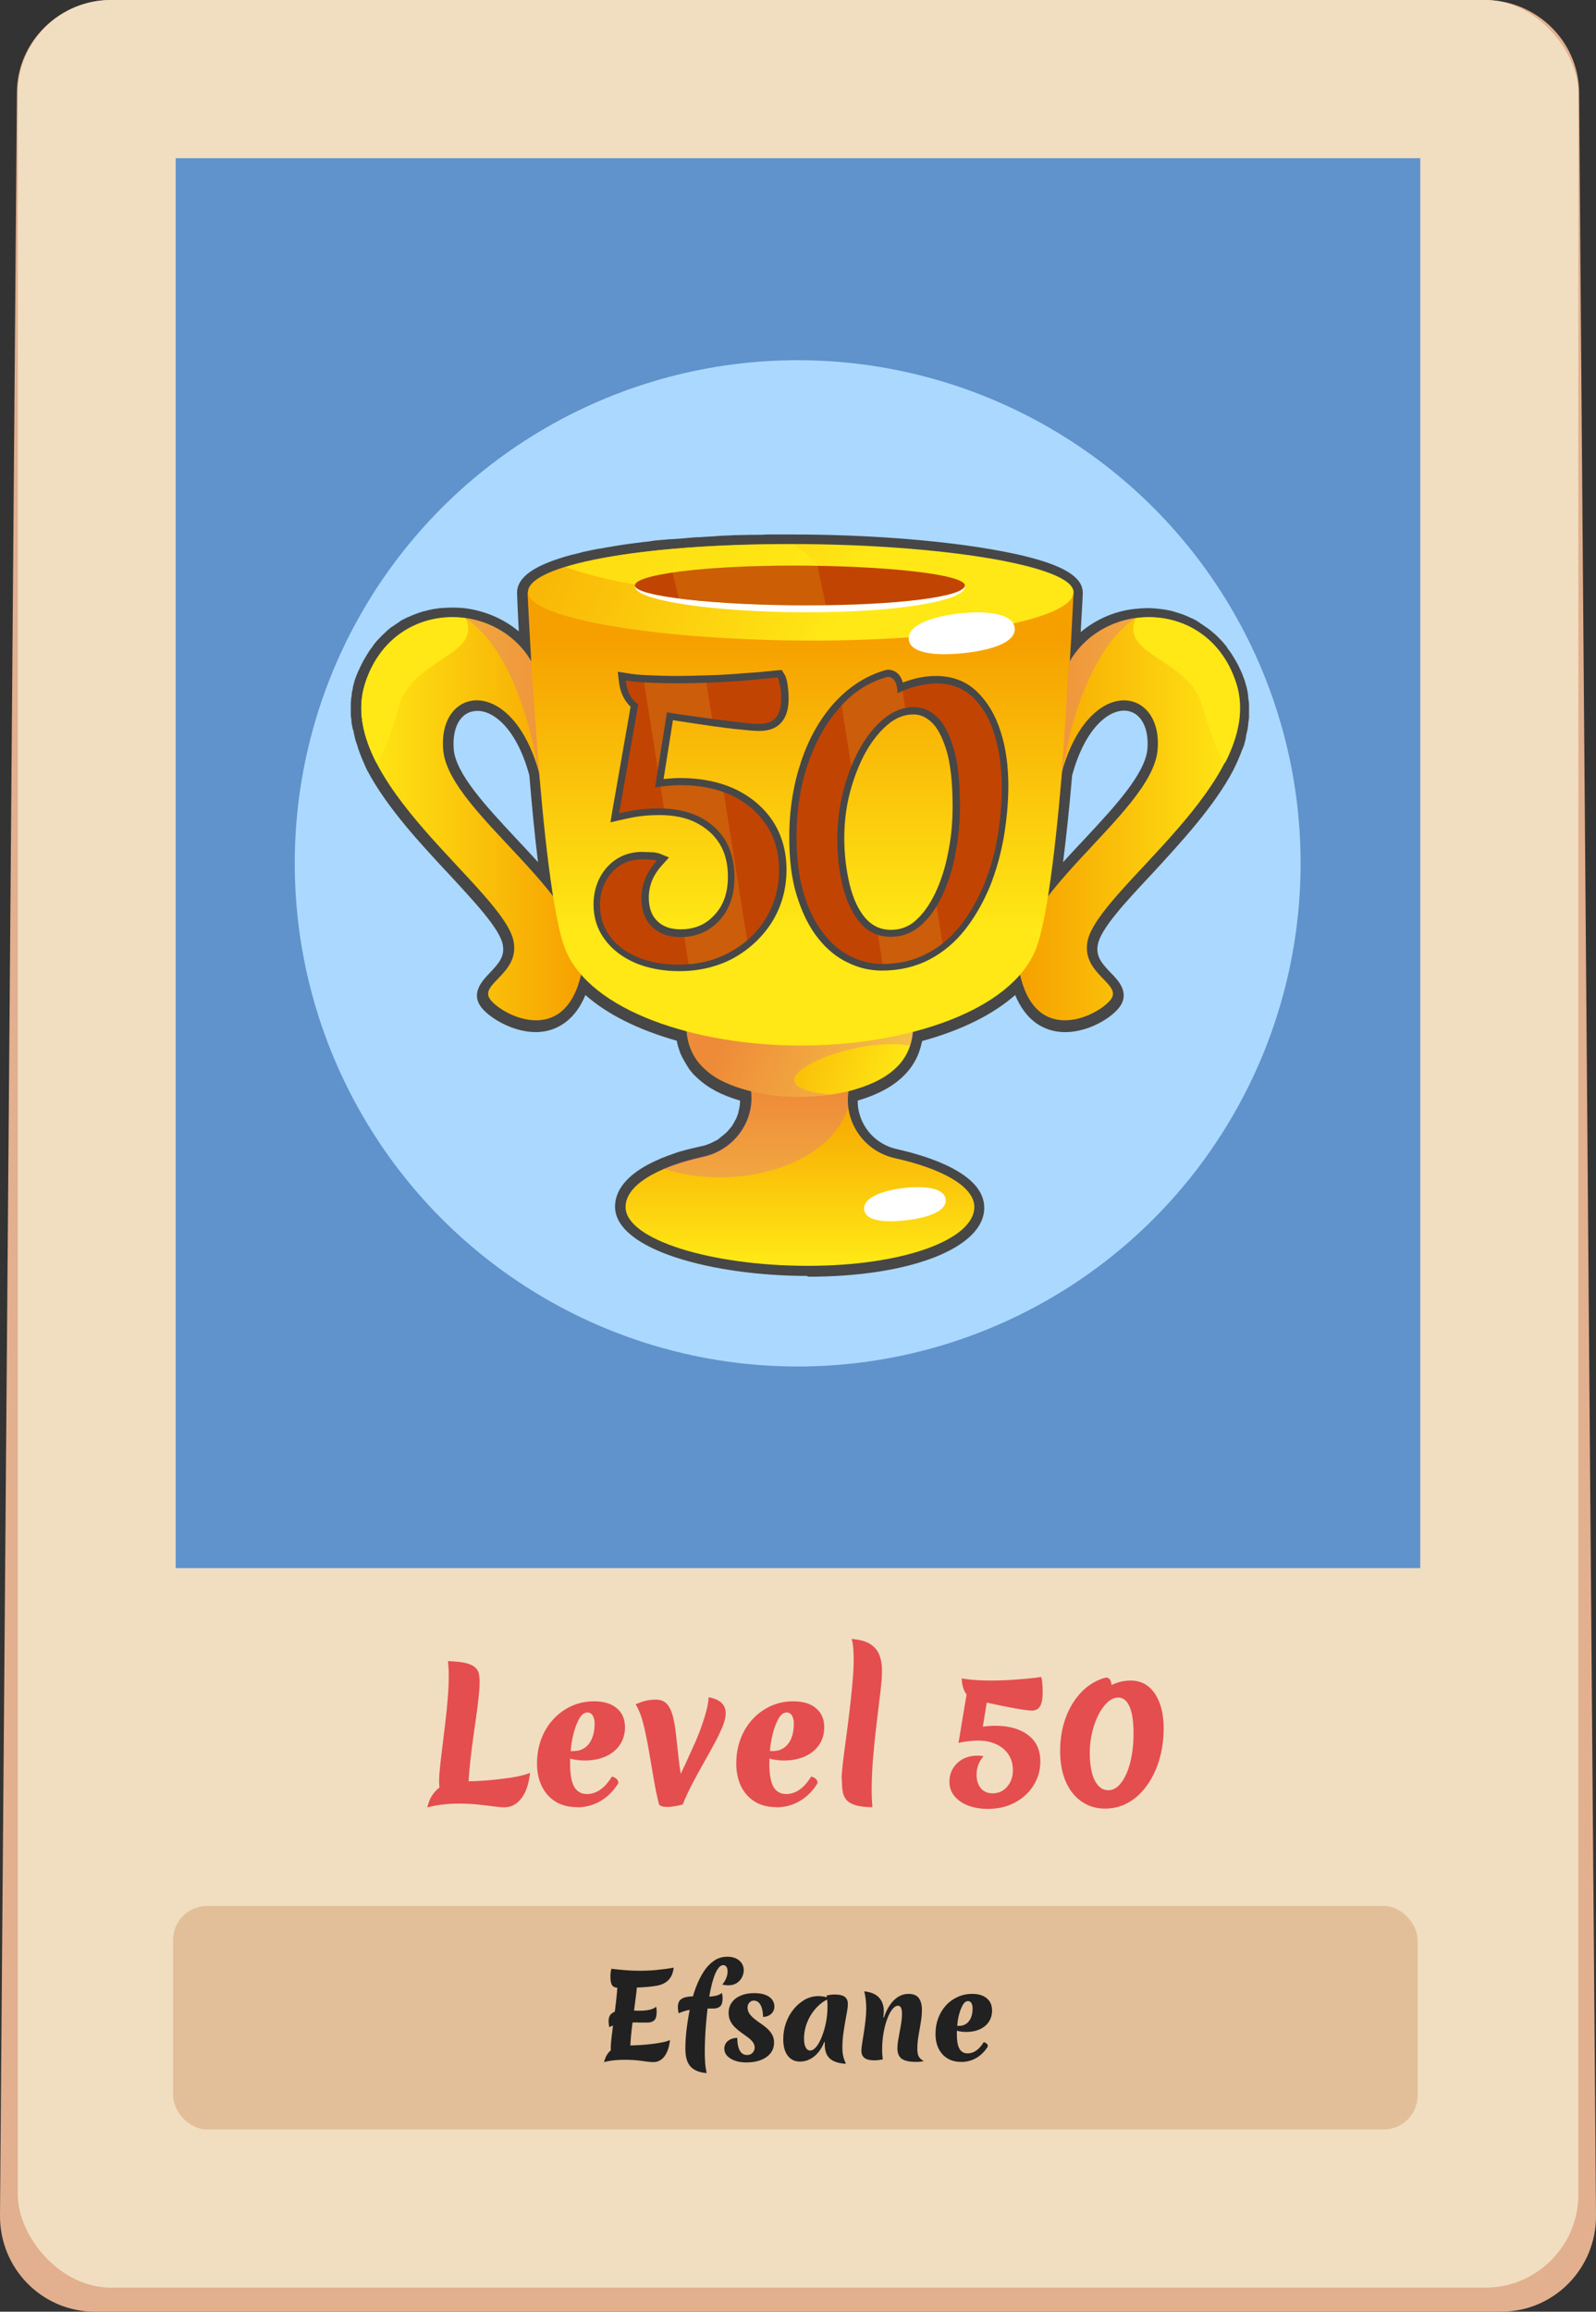
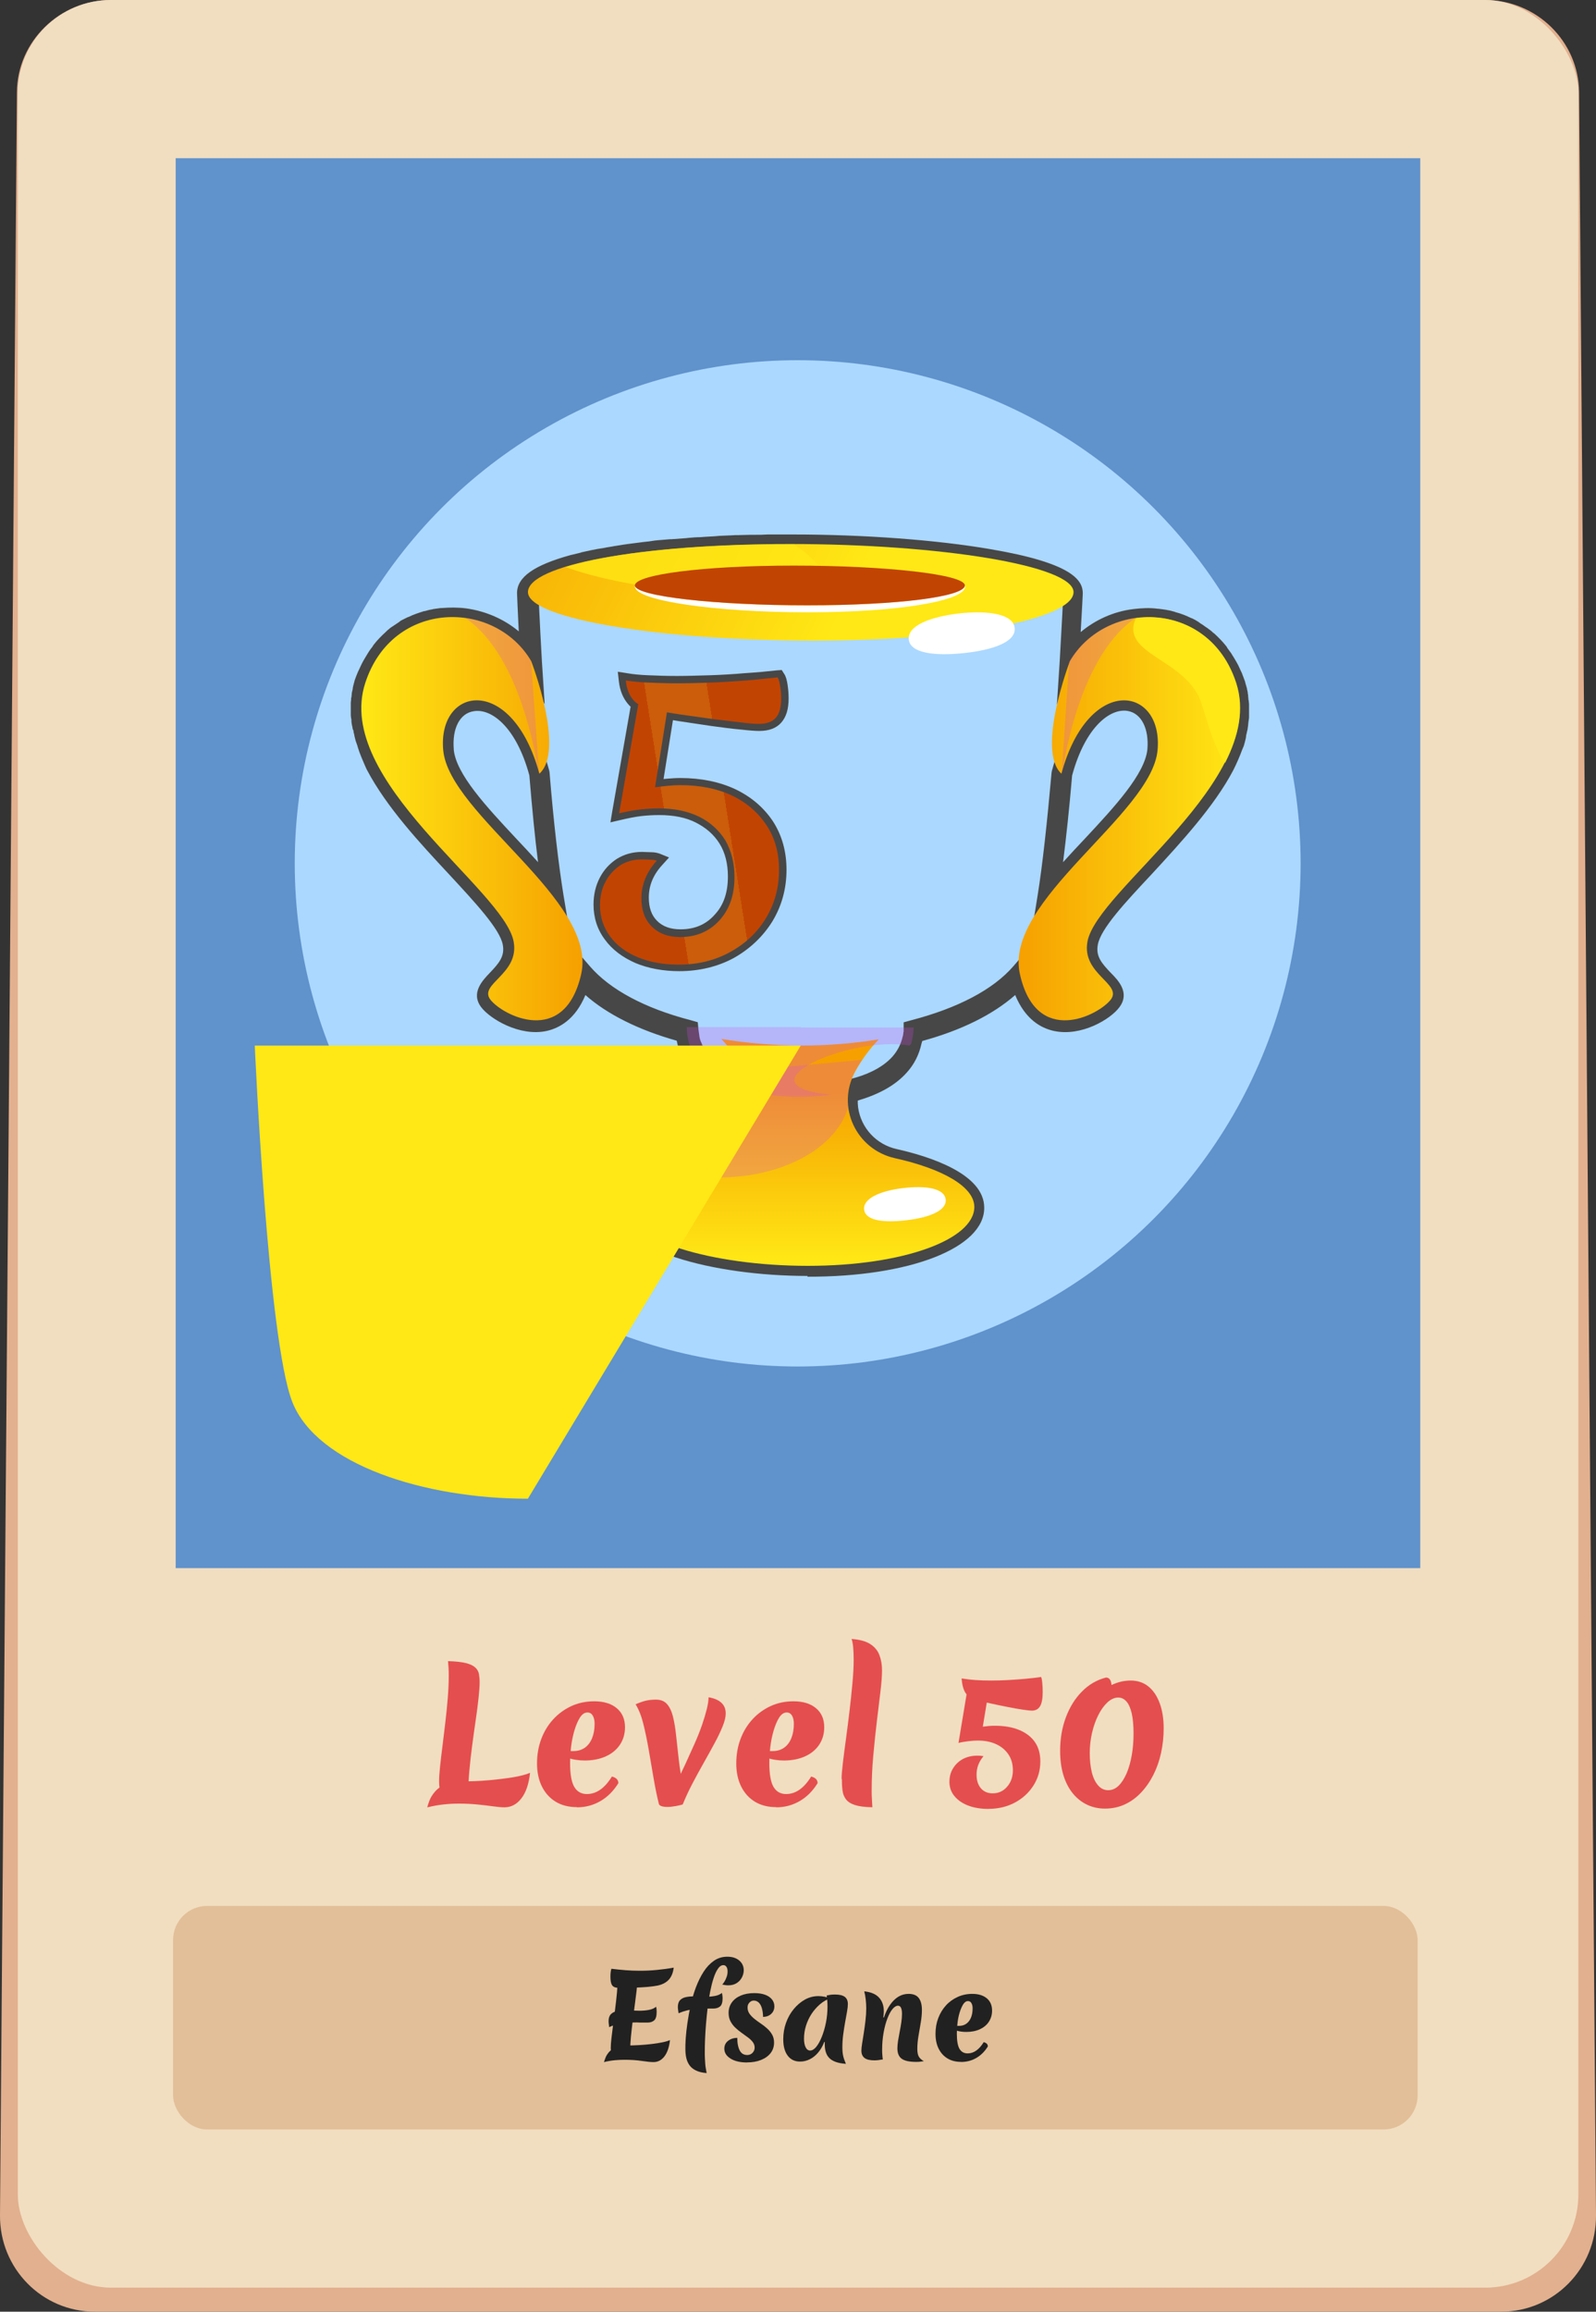
<svg xmlns="http://www.w3.org/2000/svg" xmlns:xlink="http://www.w3.org/1999/xlink" id="Layer_2" data-name="Layer 2" viewBox="0 0 250 361.95">
  <rect x="0" y="0" width="250" height="361.95" fill="#333333" stroke="none" />
  <defs>
    <style>
      .cls-1 {
        fill: url(#linear-gradient-2);
      }

      .cls-2 {
        opacity: .16;
      }

      .cls-2, .cls-3, .cls-4, .cls-5 {
        isolation: isolate;
      }

      .cls-2, .cls-6, .cls-5 {
        fill: #ffe815;
      }

      .cls-7 {
        fill: #fff;
      }

      .cls-8 {
        fill: #6092cc;
      }

      .cls-9 {
        fill: url(#linear-gradient-6);
      }

      .cls-10 {
        fill: #c24402;
      }

      .cls-11 {
        fill: #e54e4e;
      }

      .cls-12 {
        fill: #f1dec1;
      }

      .cls-13 {
        fill: #e2b08e;
      }

      .cls-14 {
        fill: #e2bf98;
      }

      .cls-15 {
        fill: url(#linear-gradient-5);
      }

      .cls-16 {
        fill: #212121;
      }

      .cls-17 {
        fill: #474747;
      }

      .cls-18 {
        fill: url(#linear-gradient-7);
      }

      .cls-19 {
        fill: #abd8ff;
      }

      .cls-4 {
        fill: #d549eb;
        opacity: .24;
      }

      .cls-5 {
        opacity: .78;
      }

      .cls-20 {
        fill: url(#linear-gradient-3);
      }

      .cls-21 {
        fill: url(#linear-gradient);
      }

      .cls-22 {
        fill: url(#linear-gradient-4);
      }

      .cls-23 {
        fill: url(#linear-gradient-8);
      }
    </style>
    <linearGradient id="linear-gradient" x1="-1771.99" y1="428.21" x2="-1771.99" y2="454.95" gradientTransform="translate(1897.29 -257.51)" gradientUnits="userSpaceOnUse">
      <stop offset="0" stop-color="#f6a000" />
      <stop offset="1" stop-color="#ffe815" />
    </linearGradient>
    <linearGradient id="linear-gradient-2" x1="-1756.24" y1="427.3" x2="-1783.26" y2="417.55" gradientTransform="translate(1897.29 -257.51)" gradientUnits="userSpaceOnUse">
      <stop offset="0" stop-color="#ffe815" />
      <stop offset="1" stop-color="#f6a000" />
    </linearGradient>
    <linearGradient id="linear-gradient-3" x1="-1840.69" y1="385.7" x2="-1806.03" y2="385.7" xlink:href="#linear-gradient-2" />
    <linearGradient id="linear-gradient-4" x1="2500.65" y1="385.7" x2="2535.31" y2="385.7" gradientTransform="translate(2694.9 -257.51) rotate(-180) scale(1 -1)" xlink:href="#linear-gradient-2" />
    <linearGradient id="linear-gradient-5" x1="-1771.88" y1="357.6" x2="-1771.88" y2="403.06" xlink:href="#linear-gradient" />
    <linearGradient id="linear-gradient-6" x1="-1765.42" y1="353.37" x2="-1824.12" y2="324.69" xlink:href="#linear-gradient-2" />
    <linearGradient id="linear-gradient-7" x1="-1803.87" y1="122.19" x2="-1769.87" y2="127.57" gradientTransform="translate(1897.29 252.4) scale(1 -1)" gradientUnits="userSpaceOnUse">
      <stop offset=".32" stop-color="#c24402" />
      <stop offset=".32" stop-color="#cb5d0b" />
      <stop offset=".6" stop-color="#cb5d0b" />
      <stop offset=".6" stop-color="#c24402" />
    </linearGradient>
    <linearGradient id="linear-gradient-8" x1="-1773.54" y1="121.46" x2="-1739.04" y2="126.93" xlink:href="#linear-gradient-7" />
  </defs>
  <g id="_1" data-name=" 1">
    <g>
      <path class="cls-13" d="m235.18,361.95H14.85C6.59,361.95-.07,355.19,0,346.85L2.65,14.42C2.72,6.48,9.34,0,17.39,0h215.21c8.09,0,14.67,6.48,14.75,14.42l2.65,332.43c.07,8.34-6.59,15.1-14.85,15.1h.04Z" />
      <rect class="cls-12" x="2.79" y="0" width="244.45" height="358.19" rx="14.6" ry="14.6" />
      <rect class="cls-8" x="27.52" y="24.77" width="194.95" height="220.76" />
      <rect class="cls-14" x="27.11" y="298.42" width="194.95" height="35" rx="5.33" ry="5.33" />
      <circle class="cls-19" cx="124.95" cy="135.18" r="78.78" />
    </g>
    <g>
      <g id="Layer_2-2" data-name="Layer 2">
        <g id="Layer_1-2" data-name="Layer 1-2">
          <g>
            <path class="cls-17" d="m126.52,199.78c-14.84,0-30.18-4.09-30.18-10.86,0-2.02,1.2-4.97,6.93-7.42.44-.22.98-.38,1.47-.6h.05c.44-.16.93-.33,1.36-.49l.38-.11c.38-.11.76-.22,1.2-.33l.44-.11c.55-.11,1.09-.27,1.64-.38.16-.05.33-.05.49-.11l.16-.05c.11-.05.22-.05.33-.11l.27-.11c.05,0,.11-.05.16-.05l1.2-.6c.05-.05.11-.05.11-.11l.22-.16c.05-.05.11-.05.11-.11l.22-.16c.05-.05.11-.11.16-.11l.16-.16c.05-.05.11-.11.22-.16l.11-.11c.05-.05.11-.11.22-.22l.05-.05c.11-.11.16-.22.22-.27l.05-.05c.11-.11.16-.22.22-.27l.05-.05c.11-.11.16-.22.22-.33l.05-.05.16-.33.05-.05.16-.33.05-.05.16-.33v-.05c.05-.11.11-.22.11-.33l.05-.05c.05-.16.11-.27.11-.38v-.05c.16-.6.27-1.2.27-1.8-2.84-.82-5.02-1.96-6.71-3.55-.27-.27-.55-.49-.76-.76s-.49-.55-.65-.87c-.33-.49-.6-.98-.93-1.58-.11-.22-.22-.44-.33-.71-.16-.49-.33-.93-.44-1.42-.05-.16-.05-.33-.11-.49-6-1.69-10.91-4.15-14.3-7.15-1.58,3.82-4.09,5.18-6.06,5.62-4.26.93-8.9-1.91-10.26-3.71-1.69-2.24.22-4.2,1.31-5.35,1.47-1.53,2.4-2.62,2.07-4.42-.44-2.46-4.31-6.6-8.4-11.02-4.58-4.91-9.77-10.48-12.88-16.37h0l-.11-.22c-.55-1.26-1.04-2.35-1.36-3.44v-.05c-.11-.27-.16-.49-.27-.76l-.05-.16c-.05-.22-.11-.44-.16-.65l-.05-.27c-.05-.16-.11-.38-.11-.6l-.11-.22c-.05-.16-.05-.38-.11-.55l-.05-.27c-.05-.22-.05-.38-.05-.55,0-.11,0-.22-.05-.33,0-.16-.05-.33-.05-.49v-1.96c0-.16.05-.33.05-.49v-.11c0-.11,0-.16.05-.27,0-.16.05-.33.05-.49v-.11c0-.11.05-.16.05-.27.05-.16.11-.38.11-.55v-.05c0-.05.05-.11.05-.22.05-.27.16-.55.22-.82v-.05c.16-.44.33-.93.55-1.42.05-.11.11-.22.16-.33l.05-.11c.16-.33.27-.6.44-.93.11-.16.16-.33.27-.49.16-.27.33-.55.49-.82.11-.16.16-.27.27-.44.16-.27.38-.55.6-.82l.05-.11c.05-.05.11-.16.16-.22.55-.71,1.2-1.36,1.86-1.96.05-.05.11-.11.16-.16l.05-.05c.27-.22.49-.44.76-.6.11-.05.22-.16.33-.22.27-.16.55-.38.82-.55l.05-.05c.05-.05.16-.11.22-.16.33-.16.65-.33.98-.49.05-.05.11-.05.16-.05.76-.38,1.58-.65,2.46-.93h.11c.38-.11.76-.22,1.15-.27l.16-.05c.38-.05.76-.11,1.15-.16h.16c1.31-.11,2.62-.11,3.87.05,3.11.44,5.95,1.69,8.24,3.6-.16-3.38-.27-5.62-.27-5.95v-.05c0-2.51,2.67-4.37,8.4-5.95l.22-.05c.44-.11.87-.22,1.36-.33l.11-.05c1.04-.22,2.13-.49,3.33-.65l.27-.05c.49-.11,1.04-.16,1.53-.27l.33-.05c1.26-.22,2.56-.38,3.93-.55l.38-.05c.55-.05,1.09-.11,1.69-.22l.49-.05c.65-.05,1.26-.11,1.91-.16h.22c.71-.05,1.47-.11,2.24-.16l.44-.05c.6-.05,1.2-.11,1.86-.11l.65-.05c.6-.05,1.2-.05,1.8-.11l.6-.05c.82-.05,1.58-.05,2.4-.11h.38c.71,0,1.36-.05,2.07-.05h.76c.6,0,1.2,0,1.86-.05h3.93c11.35,0,22.65.87,30.94,2.29,12.88,2.18,14.52,4.86,14.52,6.93,0,.05-.11,2.4-.33,6.06,2.29-1.91,5.13-3.22,8.24-3.6,1.31-.16,2.62-.22,3.87-.05h.11c.44.05.76.11,1.15.16l.22.05c.38.05.76.16,1.15.27l.11.05c.87.22,1.69.55,2.46.93.05,0,.11.05.16.05.33.16.65.33.98.55.05.05.16.11.22.16l.05.05c.27.16.55.33.82.55.11.05.22.16.33.22.27.22.55.38.76.6l.05.05c.05.05.11.11.22.16.65.6,1.31,1.26,1.86,1.96.05.05.11.16.16.22l.05.11c.22.27.38.55.6.82.05.11.16.22.22.38l.05.05c.16.27.33.55.49.82.11.16.16.33.27.49.16.27.27.6.44.93l.05.11c.05.11.11.22.16.33.16.44.33.87.49,1.31h0l.05.22c.05.22.16.49.22.76,0,.05.05.11.05.22v.05c.05.22.11.38.11.55,0,.05,0,.16.05.27v.11c0,.16.05.33.05.55,0,.11,0,.16.05.27v.05c0,.16.05.33.05.49v1.96c0,.16,0,.33-.05.55l-.05.33c0,.16-.05.38-.05.55,0,.11-.05.22-.05.33,0,.16-.05.38-.11.55l-.05.27c-.05.16-.11.38-.11.6l-.05.27c-.05.22-.11.44-.16.65l-.05.16c-.05.27-.16.49-.27.76l-.05.11c-.38,1.04-.87,2.18-1.42,3.27h0c-2.95,5.62-8.19,11.3-12.82,16.32-4.09,4.37-7.97,8.51-8.4,11.02-.33,1.8.6,2.89,2.07,4.42,1.15,1.15,3,3.11,1.31,5.35-1.36,1.86-5.95,4.64-10.26,3.71-2.02-.44-4.48-1.8-6.06-5.62-3.49,3.06-8.4,5.51-14.57,7.2,0,.05,0,.11-.05.22l-.05.16c-.38,1.75-1.15,3.27-2.29,4.53-1.69,1.91-4.15,3.33-7.37,4.31-.11.05-.22.05-.33.11v.44c0,.22.05.38.05.6.44,3.22,2.84,5.84,6.06,6.55,5.13,1.15,13.7,3.87,13.7,9.17.05,6.28-11.62,10.86-27.72,10.81h0Zm-7.86-24.29c-.05.16-.11.33-.22.55l-.05.05c-.05.16-.16.33-.22.49l-.05.05c-.05.16-.16.33-.22.49l-.05.11c-.11.16-.16.27-.27.44l-.05.11c-.11.16-.16.27-.27.44l-.05.11c-.11.16-.22.27-.27.38l-.11.11c-.11.16-.22.27-.33.38l-.11.11c-.11.11-.22.22-.33.33l-.16.16c-.11.11-.22.22-.27.27s-.11.05-.11.11l-.11.05c-.11.05-.16.16-.27.22-.05.05-.11.05-.16.11l-.11.11c-.05.05-.16.11-.22.16s-.11.11-.16.11l-.11.05c-.05.05-.16.11-.22.16s-.11.05-.22.11l-.11.05c-.05.05-.16.11-.22.11-.05.05-.16.05-.22.11l-.11.05c-.05.05-.16.05-.22.11-.11.05-.16.05-.22.11l-.11.05c-.05.05-.11.05-.22.11-.11.05-.16.05-.27.11l-.16.05c-.05.05-.11.05-.22.05-.11.05-.27.11-.38.11h-.05c-.05,0-.11.05-.16.05-.22.05-.44.11-.65.16-.55.11-1.04.22-1.53.38l-.38.11c-.38.11-.76.22-1.09.33l-.33.11c-.44.11-.82.27-1.26.44h-.05c-.44.16-.87.33-1.31.49-3.11,1.31-4.91,2.95-4.91,4.42,0,3.06,10.75,7.59,26.91,7.59s24.45-4.48,24.45-7.59c0-1.69-3.49-4.26-11.13-6-4.48-1.04-7.97-4.75-8.57-9.28-.05-.22-.05-.49-.05-.76v-.11c-.05-.55-.05-1.09,0-1.64v-.11c0-.11.05-.22.05-.33l.16-1.2,1.09-.27c.49-.11.87-.22,1.31-.33,2.62-.76,4.58-1.91,5.84-3.33.76-.87,1.31-1.91,1.58-3.11l.05-.16c0-.11.05-.22.05-.38,0-.11,0-.16.05-.22v-1.47l1.2-.33c7.31-1.91,12.82-4.8,15.99-8.46l2.13-2.46.71,3.17c.76,3.38,2.24,5.4,4.42,5.84,2.78.6,6.06-1.42,6.88-2.4-.16-.27-.65-.82-1.04-1.15-1.42-1.47-3.55-3.71-2.95-7.26.6-3.44,4.42-7.48,9.22-12.66,4.53-4.86,9.61-10.31,12.44-15.83l1.47.76-1.47-.76c.49-.98.93-1.96,1.26-2.89v-.05c.05-.22.16-.44.22-.65l.05-.16c.05-.16.11-.33.16-.55l.05-.22c.05-.16.05-.33.11-.49l.05-.22c.05-.16.05-.33.11-.44l.05-.27c0-.16.05-.27.05-.44l.05-.27c0-.11,0-.27.05-.44v-1.58c0-.11,0-.27-.05-.38v-.27c0-.16-.05-.27-.05-.38l-.05-.27c-.05-.11-.05-.27-.11-.38l-.05-.27c-.05-.22-.11-.44-.16-.65v-.05c-.11-.38-.27-.76-.44-1.15-.05-.05-.05-.16-.11-.22l-.05-.16c-.11-.27-.22-.49-.38-.76-.05-.11-.11-.22-.22-.38-.11-.27-.27-.44-.38-.65l-.05-.05c-.05-.11-.11-.16-.16-.27-.16-.22-.33-.44-.44-.65l-.11-.11c-.05-.05-.05-.11-.11-.11-.44-.55-.93-1.09-1.47-1.53l-.22-.16c-.22-.16-.38-.33-.6-.49-.05-.05-.16-.11-.22-.16-.22-.16-.44-.27-.6-.44l-.22-.16c-.27-.16-.49-.27-.76-.38l-.11-.05c-.65-.33-1.31-.55-1.96-.76h-.11c-.27-.05-.6-.16-.87-.22h-.11c-.33-.05-.65-.11-.93-.11h-.05c-1.09-.11-2.13-.11-3.17.05-3.93.55-7.26,2.73-9.17,6l-3.71,6,.44-6.82c.33-5.73.55-9.88.55-10.64-1.15-2.07-16.43-5.95-42.24-6h-3.87c-.6,0-1.2,0-1.8.05h-.76c-.71,0-1.36.05-2.07.05h-.38c-.82.05-1.58.05-2.4.11l-.6.05c-.6.05-1.2.05-1.8.11l-.65.05c-.6.05-1.2.11-1.8.11h-.44c-.76.05-1.47.11-2.18.16h-.22c-.65.05-1.26.11-1.86.16l-.49.05-1.64.16-.38.05c-1.31.16-2.62.33-3.82.55l-.27.05c-.49.05-1.04.16-1.53.27l-.27.05c-1.15.22-2.24.44-3.17.65l-.11.05c-.44.11-.87.22-1.31.33l-.16.05c-5.18,1.42-5.89,2.62-6,2.78.05.71.22,4.91.55,10.7l.44,6.82-3.44-5.95c-1.91-3.27-5.24-5.46-9.17-6-1.04-.16-2.07-.16-3.11-.05h-.11c-.27.05-.6.05-.87.11h-.16c-.27.05-.6.11-.87.22h-.11c-.65.22-1.31.44-1.96.71l-.11.16c-.27.11-.49.27-.76.38l-.22.16c-.22.11-.44.27-.6.44-.11.05-.16.11-.27.16-.22.16-.44.33-.6.49l-.22.16c-.55.44-1.04.98-1.47,1.53-.05.05-.05.11-.11.11l-.11.16c-.16.22-.33.44-.49.65-.05.11-.11.22-.22.33-.16.27-.27.44-.44.71-.05.11-.16.27-.22.38-.11.22-.22.49-.38.76l-.05.16c-.05.05-.05.11-.11.22-.16.44-.33.82-.44,1.15l-.05.11c-.05.16-.11.38-.16.6l-.05.22c-.05.16-.05.27-.11.44l-.05.27c0,.16-.05.27-.05.38l.11.16v2.4l.05.27c0,.11.05.27.05.44l.05.27c.05.16.05.27.11.44l.05.22c.05.16.05.33.11.49l.05.22c.05.16.11.38.16.55l.05.16c.05.22.11.44.22.6v.05c.33.87.71,1.75,1.15,2.67h.05l.11.22c2.84,5.51,7.97,10.97,12.44,15.83,4.8,5.13,8.62,9.22,9.22,12.66.65,3.6-1.53,5.78-2.89,7.26-.33.33-.82.87-.98,1.15.87,1.04,4.15,3,6.88,2.4,2.13-.44,3.6-2.4,4.37-5.84l.71-3.17,2.13,2.46c3.11,3.6,8.57,6.55,15.72,8.4l1.15.33.11,1.15c.05.38.11.76.16,1.15.05.33.16.65.33.98.05.16.11.33.22.49.22.44.38.76.6,1.04.16.22.33.38.44.6.16.22.33.38.55.55,1.42,1.31,3.44,2.29,6.11,3,.05,0,.11.05.16.05l1.31.33.11,1.15c.16,1.42.05,2.78-.33,4.2l-.05.11c-.05.16-.11.33-.16.49l-.11.11h0Zm42.84-28.87l1.04-6.44c.76-4.75,1.47-11.24,2.18-19.21l.05-.27c2.62-9.77,8.19-13.37,12.5-12.55,3.22.6,6.28,3.77,5.73,9.5-.44,5.02-5.4,10.31-10.64,15.94-2.4,2.62-4.91,5.29-6.93,7.91l-3.93,5.13h0Zm6.44-25.21c-.44,5.18-.93,9.71-1.42,13.59,1.15-1.26,2.29-2.51,3.44-3.71,4.64-4.97,9.39-10.1,9.77-13.97.27-3.22-.93-5.62-3.06-6-2.73-.49-6.66,2.46-8.73,10.1Zm-78.59,25.21l-3.93-5.18c-2.02-2.62-4.53-5.29-6.93-7.91-5.24-5.62-10.15-10.91-10.64-15.94h0c-.55-5.73,2.46-8.9,5.68-9.5,4.31-.76,9.88,2.84,12.5,12.55l.05.27c.65,8.02,1.42,14.46,2.18,19.21l1.09,6.49h0Zm-18.28-29.31c.33,3.87,5.13,9,9.77,13.97,1.15,1.2,2.29,2.46,3.44,3.71-.49-3.87-.93-8.4-1.36-13.59-2.07-7.64-6-10.53-8.73-10.04-2.18.33-3.38,2.73-3.11,5.95h0Z" />
            <g>
              <path class="cls-21" d="m140.17,181.34c-6.06-1.36-9.22-8.08-6.22-13.53.98-1.8,2.18-3.49,3.71-5.08-3.93.65-8.08.98-12.17.98s-8.46-.38-12.5-1.04c1.42,1.53,2.62,3.11,3.55,4.86,3.11,5.46-.22,12.22-6.33,13.59-7.48,1.64-12.22,4.53-12.22,7.86,0,5.13,13.48,9.22,28.54,9.22s26.09-4.15,26.09-9.22c0-3.22-5.08-6-12.44-7.64h0Z" />
              <path class="cls-4" d="m110.2,181.01c-2.4.55-4.53,1.2-6.28,1.96,11.19,3.77,26.09-.38,28.92-9.55-.27-1.86.05-3.82,1.04-5.62.33-.6.65-1.15,1.04-1.69l.05-.16-18.34,1.69c2.84,5.46-.44,12.12-6.44,13.37h0Z" />
-               <path class="cls-1" d="m143,160.82h-35.47c0,2.51.98,4.86,2.84,6.55,1.86,1.75,4.37,2.73,6.82,3.38,3.87,1.04,8.02,1.2,12.01.76,1.69-.22,3.44-.49,5.08-1.04,2.46-.76,4.91-1.91,6.6-3.82,1.42-1.58,2.13-3.66,2.13-5.84h0Z" />
              <path class="cls-4" d="m125.48,160.82h-17.9c0,2.51.98,4.86,2.84,6.55,1.86,1.75,4.37,2.73,6.82,3.38,3.87,1.04,8.02,1.2,12.01.76.33-.05.65-.11,1.04-.11-15.12-1.31,2.73-9.33,12.17-7.69l.27-.27c.22-.82.38-1.69.38-2.56h-17.63v-.05Z" />
              <path class="cls-20" d="m83.24,103.57c-5.68-9.77-21.78-9.77-26.03,3.38-4.97,15.28,21.78,32.36,23.25,40.49.93,5.08-5.51,6.6-3.66,9.06,1.86,2.46,11.62,7.53,14.24-3.98s-20.68-24.99-21.61-35.04,10.81-12.01,15.06,3.66c4.09-3.66-1.26-17.57-1.26-17.57h0Z" />
              <path class="cls-22" d="m167.56,103.57c5.68-9.77,21.78-9.77,26.03,3.38,4.97,15.28-21.78,32.36-23.25,40.49-.93,5.08,5.51,6.6,3.66,9.06-1.86,2.46-11.68,7.53-14.24-3.98-2.62-11.46,20.63-24.99,21.56-35.04.93-10.04-10.81-12.01-15.06,3.66-3.98-3.66,1.31-17.57,1.31-17.57h0Z" />
-               <path class="cls-15" d="m125.43,163.71c16.26,0,32.96-5.29,36.84-15.12,3.87-9.82,5.89-55.83,5.89-55.83h-85.52s2.02,46.06,5.89,55.83c3.87,9.77,20.63,15.12,36.89,15.12h0Z" />
+               <path class="cls-15" d="m125.43,163.71h-85.52s2.02,46.06,5.89,55.83c3.87,9.77,20.63,15.12,36.89,15.12h0Z" />
              <path class="cls-9" d="m168.16,92.71c0,4.15-17.25,7.59-40.82,7.59s-44.64-3.38-44.64-7.59,17.46-7.53,41.04-7.53,44.42,3.38,44.42,7.53Z" />
              <path class="cls-5" d="m124.45,88.56c1.26,0,2.46,0,3.71.05-.65-1.04-2.07-2.24-3.82-3.38h-.55c-15.39-.05-28.16,1.36-35.2,3.55,3.22,1.2,7.26,2.13,11.52,2.84.27-1.75,10.53-3.06,24.34-3.06h0Z" />
              <path class="cls-7" d="m126.47,94.78c-14.08,0-26.63-1.36-27.01-3.06v.11c0,2.24,12.72,4.04,27.01,4.04s24.72-1.8,24.72-4.04v-.11c-.44,1.69-10.7,3.06-24.72,3.06h0Z" />
              <path class="cls-10" d="m151.13,91.67c0,1.75-10.42,3.11-24.72,3.11s-26.96-1.42-26.96-3.11,10.59-3.11,24.89-3.11,26.8,1.36,26.8,3.11Z" />
-               <path class="cls-2" d="m105.35,89.6l.98,4.09c5.02.6,12.82,1.09,20.14,1.09h2.89l-1.31-6.17c-.87,0-2.84-.05-3.77-.05-7.26-.05-14.52.44-18.94,1.04h0Z" />
              <path class="cls-7" d="m158.94,98.33c.22,2.18-3.38,3.44-7.97,3.93s-8.4,0-8.62-2.13c-.22-2.18,3.38-3.55,7.91-4.09,4.64-.49,8.46.11,8.68,2.29h0Z" />
              <path class="cls-7" d="m148.13,187.78c.22,1.75-2.51,2.84-6.06,3.27s-6.49.11-6.71-1.64,2.51-2.95,6.06-3.38,6.49,0,6.71,1.75h0Z" />
              <path class="cls-6" d="m193.65,106.95c-2.56-7.91-9.39-11.02-15.72-10.15-2.62,5.78,8.13,6.33,10.31,13.43,1.31,4.26,2.29,7.42,3.66,9.22,2.13-4.2,3.06-8.4,1.75-12.5h0Z" />
-               <path class="cls-6" d="m57.21,106.95c2.56-7.91,9.44-11.02,15.72-10.15,2.62,5.78-8.13,6.33-10.31,13.43-1.31,4.26-2.29,7.42-3.66,9.22-2.13-4.2-3.11-8.4-1.75-12.5h0Z" />
              <path class="cls-4" d="m72.88,96.75c7.64,5.18,10.53,18.39,11.41,23.74.05.22.11.38.16.6v-.05l-1.26-17.46c0-.05-.05-.11-.05-.11-2.18-3.82-6.06-6.11-10.26-6.71h0Z" />
              <path class="cls-4" d="m166.31,121.09c.05-.22.11-.44.16-.6.87-5.35,3.77-18.56,11.41-23.74-4.15.55-8.08,2.89-10.37,6.82,0,0,0,.05-.05.11l-1.15,17.41h0Z" />
            </g>
          </g>
        </g>
      </g>
      <g>
        <g>
          <path class="cls-18" d="m106.33,151.6c-2.46,0-4.69-.38-6.6-1.2-1.96-.82-3.49-1.96-4.58-3.44-1.09-1.47-1.69-3.27-1.69-5.18,0-1.47.33-2.78.93-3.98.6-1.15,1.47-2.07,2.51-2.73s2.29-.98,3.66-.98c.49,0,.98,0,1.42.05.55,0,.87.11,1.15.22l.71.27-.55.6c-1.47,1.64-2.24,3.49-2.24,5.51,0,1.75.49,3.06,1.47,4.04.98.98,2.29,1.47,4.04,1.47,2.4,0,4.26-.82,5.78-2.46,1.47-1.64,2.24-3.82,2.24-6.39,0-2.07-.44-3.93-1.36-5.4-.93-1.47-2.18-2.67-3.87-3.49s-3.71-1.26-6.06-1.26c-.93,0-1.91.05-2.89.16-.98.11-2.07.33-3.27.6l-.82.22,3.06-17.57c-.22-.16-.38-.33-.55-.49-.71-.76-1.15-1.91-1.31-3.38l-.11-.87.71.11c.98.16,2.18.27,3.49.33s2.84.11,4.48.11,3.33-.05,5.18-.11c1.86-.05,3.71-.22,5.51-.33,1.8-.16,3.49-.27,5.02-.44l.38-.05.16.33c.22.33.33.87.44,1.58.11.65.16,1.36.16,2.02,0,1.53-.33,2.67-.98,3.38-.65.76-1.69,1.15-3.06,1.15-.55,0-1.53-.05-2.84-.22-1.31-.16-2.89-.33-4.53-.55-1.69-.22-3.38-.49-5.08-.76-.55-.11-1.04-.16-1.53-.27l-1.69,10.42c.38-.05.76-.11,1.2-.11.71-.05,1.42-.11,2.07-.11,3.17,0,6,.6,8.35,1.69,2.4,1.15,4.31,2.78,5.62,4.8,1.36,2.07,2.07,4.53,2.07,7.26,0,2.89-.71,5.57-2.13,7.86-1.42,2.29-3.38,4.15-5.84,5.51-2.4,1.36-5.18,2.07-8.24,2.07Z" />
          <path class="cls-17" d="m121.83,106.08c.16.27.27.76.38,1.36.11.65.16,1.26.16,1.91,0,1.36-.27,2.4-.87,3.06-.6.65-1.47.93-2.62.93-.55,0-1.47-.05-2.78-.22-1.31-.16-2.84-.33-4.53-.55-1.69-.22-3.38-.49-5.08-.71-.71-.11-1.42-.22-2.02-.33l-1.86,11.73c.55-.05,1.2-.16,1.91-.22s1.36-.11,2.02-.11c3.11,0,5.84.55,8.13,1.64,2.29,1.09,4.09,2.67,5.4,4.64s1.96,4.31,1.96,6.99c0,2.84-.71,5.35-2.07,7.59s-3.22,3.98-5.62,5.29c-2.35,1.31-5.08,1.96-8.02,1.96-2.4,0-4.53-.38-6.39-1.15-1.86-.76-3.33-1.86-4.37-3.27s-1.58-3.06-1.58-4.86c0-1.36.27-2.62.87-3.71.55-1.09,1.36-1.91,2.29-2.56.98-.6,2.07-.93,3.33-.93.49,0,.98,0,1.42.05.44,0,.76.05.98.16-1.58,1.75-2.4,3.71-2.4,5.89,0,1.86.55,3.38,1.64,4.42,1.09,1.09,2.56,1.64,4.42,1.64,2.51,0,4.58-.87,6.17-2.62,1.58-1.75,2.35-3.98,2.35-6.77,0-2.18-.49-4.09-1.42-5.73-.98-1.58-2.35-2.84-4.09-3.71-1.8-.87-3.87-1.31-6.28-1.31-.93,0-1.91.05-2.95.16-1.04.11-2.13.33-3.33.6l3-17.08c-.27-.16-.55-.38-.76-.65-.65-.71-1.04-1.69-1.2-3.06,1.04.16,2.18.27,3.55.33,1.31.05,2.84.11,4.53.11,1.58,0,3.33-.05,5.18-.11,1.86-.05,3.71-.22,5.57-.33,1.8-.16,3.44-.33,4.97-.49m.6-1.15l-.71.05c-1.47.16-3.17.33-5.02.44-1.8.16-3.66.27-5.51.33-1.8.05-3.55.11-5.13.11s-3.17-.05-4.48-.11c-1.31-.05-2.46-.16-3.38-.33l-1.42-.22.16,1.42c.16,1.58.71,2.78,1.47,3.66.11.11.22.27.38.38l-2.89,16.48-.27,1.64,1.64-.38c1.15-.27,2.24-.49,3.17-.6.98-.11,1.91-.16,2.84-.16,2.24,0,4.2.38,5.78,1.2s2.78,1.86,3.66,3.27,1.31,3.17,1.31,5.13c0,2.51-.65,4.48-2.07,6-1.36,1.53-3.11,2.29-5.35,2.29-1.58,0-2.78-.44-3.66-1.31s-1.31-2.07-1.31-3.66c0-1.91.71-3.6,2.13-5.13l1.04-1.15-1.47-.6c-.33-.11-.76-.22-1.31-.22-.49,0-.98-.05-1.47-.05-1.47,0-2.78.38-3.93,1.09-1.09.71-2.02,1.69-2.67,2.95-.65,1.26-.98,2.67-.98,4.2,0,2.07.6,3.93,1.8,5.51,1.15,1.58,2.78,2.78,4.8,3.66,1.96.82,4.31,1.26,6.82,1.26,3.17,0,6.06-.71,8.57-2.07,2.51-1.42,4.53-3.33,6-5.68,1.47-2.4,2.24-5.13,2.24-8.13,0-2.84-.71-5.4-2.13-7.59-1.42-2.13-3.38-3.82-5.89-5.02-2.46-1.15-5.35-1.75-8.62-1.75-.71,0-1.42.05-2.13.11-.16,0-.33.05-.49.05l1.47-9.22c.33.05.65.11.98.16,1.69.27,3.38.49,5.08.76,1.69.22,3.22.44,4.58.55,1.36.16,2.35.22,2.89.22,1.53,0,2.67-.44,3.44-1.31.76-.87,1.15-2.07,1.15-3.77,0-.71-.05-1.42-.16-2.13-.11-.76-.27-1.36-.55-1.75l-.38-.6h0Z" />
        </g>
        <g>
-           <path class="cls-23" d="m138.2,151.49c-1.69,0-3.44-.44-5.08-1.2-1.64-.82-3.17-2.07-4.53-3.77-1.31-1.64-2.4-3.82-3.17-6.39-.76-2.56-1.2-5.62-1.2-9.06,0-4.2.6-8.13,1.8-11.62,1.2-3.55,2.89-6.55,5.08-9s4.8-4.15,7.75-4.97h.11c.82,0,1.75.44,2.07,2.29.93-.38,1.8-.71,2.62-.87,1.04-.27,2.02-.38,3-.38,2.4,0,4.48.76,6.06,2.35,1.58,1.53,2.78,3.55,3.55,6.06.76,2.46,1.15,5.29,1.15,8.35,0,2.56-.22,5.18-.71,7.86-.44,2.67-1.2,5.24-2.13,7.64-.98,2.4-2.24,4.58-3.71,6.49-1.53,1.91-3.33,3.49-5.46,4.58-2.07,1.04-4.53,1.64-7.2,1.64Zm4.97-40.22c-1.53,0-3,.55-4.37,1.64-1.36,1.15-2.62,2.67-3.71,4.58-1.09,1.91-1.91,4.09-2.51,6.44s-.93,4.75-.93,7.15c0,2.73.27,5.29.87,7.59.55,2.24,1.47,4.09,2.62,5.46,1.15,1.31,2.56,1.96,4.37,1.96,1.64,0,3.06-.55,4.26-1.64,1.26-1.09,2.35-2.62,3.22-4.53.87-1.91,1.58-4.09,2.02-6.44.44-2.4.71-4.86.71-7.37,0-3.77-.33-6.77-.98-9-.65-2.13-1.47-3.71-2.46-4.58-.93-.82-1.96-1.26-3.11-1.26Z" />
-           <path class="cls-17" d="m139.02,105.97c.98,0,1.53.87,1.58,2.56,1.15-.55,2.24-.93,3.22-1.15.98-.22,1.96-.38,2.84-.38,2.29,0,4.2.71,5.73,2.18s2.67,3.38,3.38,5.84c.76,2.46,1.15,5.18,1.15,8.19,0,2.51-.22,5.13-.65,7.75-.44,2.62-1.15,5.13-2.13,7.53-.98,2.35-2.18,4.48-3.66,6.39-1.47,1.86-3.22,3.38-5.29,4.42-2.02,1.09-4.37,1.64-6.99,1.64-1.64,0-3.27-.38-4.86-1.15s-3.06-1.96-4.31-3.6c-1.31-1.64-2.35-3.66-3.11-6.22-.76-2.51-1.15-5.51-1.15-8.95,0-4.15.6-7.97,1.8-11.46s2.84-6.39,4.97-8.79c2.07-2.4,4.58-3.98,7.48-4.8m.55,40.71c1.75,0,3.27-.6,4.64-1.75,1.31-1.15,2.46-2.73,3.38-4.69s1.64-4.15,2.07-6.6c.49-2.46.71-4.91.71-7.48,0-3.82-.33-6.88-1.04-9.11-.65-2.24-1.53-3.87-2.62-4.86s-2.24-1.47-3.55-1.47c-1.69,0-3.22.6-4.69,1.8-1.47,1.2-2.73,2.78-3.82,4.75s-1.96,4.2-2.56,6.6c-.6,2.4-.93,4.86-.93,7.31,0,2.78.27,5.35.87,7.69.6,2.35,1.53,4.26,2.78,5.68,1.2,1.42,2.78,2.13,4.75,2.13m-.55-41.8h-.16l-.16.05c-3.06.87-5.73,2.62-8.02,5.13-2.24,2.51-3.98,5.57-5.18,9.17-1.2,3.55-1.86,7.53-1.86,11.84,0,3.55.38,6.66,1.2,9.22.82,2.62,1.91,4.86,3.27,6.55,1.36,1.75,2.95,3.06,4.69,3.87,1.75.87,3.55,1.26,5.35,1.26,2.78,0,5.29-.6,7.48-1.75s4.04-2.73,5.62-4.75c1.53-1.96,2.78-4.2,3.82-6.66.98-2.46,1.69-5.02,2.18-7.75.44-2.67.71-5.35.71-7.97,0-3.11-.38-6-1.2-8.51-.82-2.62-2.07-4.69-3.71-6.28-1.69-1.64-3.87-2.46-6.44-2.46-.98,0-2.02.11-3.11.38-.65.16-1.36.38-2.07.65-.49-1.75-1.69-2.02-2.4-2.02h0Zm.55,40.71c-1.58,0-2.89-.6-3.93-1.75-1.15-1.31-1.96-3.06-2.51-5.24-.55-2.24-.87-4.75-.87-7.42,0-2.35.27-4.69.87-7.04.6-2.29,1.42-4.42,2.46-6.33,1.04-1.86,2.24-3.33,3.55-4.42,1.26-1.04,2.56-1.53,3.98-1.53.98,0,1.91.38,2.78,1.2.93.82,1.69,2.29,2.35,4.37.65,2.13.98,5.13.98,8.84,0,2.46-.22,4.91-.71,7.26-.44,2.35-1.15,4.48-2.02,6.33-.87,1.8-1.91,3.27-3.11,4.31-1.04.93-2.35,1.42-3.82,1.42h0Z" />
-         </g>
+           </g>
      </g>
    </g>
  </g>
  <g class="cls-3">
    <g class="cls-3">
      <path class="cls-11" d="m66.93,282.98c.06-.26.17-.62.35-1.08s.46-.91.85-1.37c.39-.46.92-.84,1.6-1.15.67-.31,1.54-.46,2.6-.46,1.44,0,2.85-.06,4.23-.18,1.38-.12,2.64-.28,3.78-.46,1.14-.19,2.03-.42,2.69-.7-.19,1.74-.64,3.07-1.36,4-.72.93-1.6,1.4-2.65,1.4-.45,0-1.03-.05-1.75-.15s-1.54-.2-2.45-.29c-.91-.09-1.89-.14-2.94-.14-.78,0-1.59.04-2.41.13s-1.67.24-2.55.46Zm6.5-1.29l-3.81-.03c-.34-.37-.56-.78-.67-1.23-.11-.45-.17-.96-.17-1.54s.05-1.32.15-2.28c.1-.96.23-2.04.38-3.23.15-1.19.3-2.44.45-3.72s.28-2.56.38-3.81c.1-1.25.15-2.41.15-3.47,0-.41,0-.81-.03-1.2-.02-.39-.05-.76-.08-1.09,1.21.04,2.15.14,2.81.31.66.17,1.15.4,1.46.69.31.29.5.63.57,1.01.07.38.11.82.11,1.3,0,.6-.06,1.42-.17,2.46-.11,1.05-.26,2.21-.45,3.5-.19,1.29-.37,2.6-.55,3.95-.18,1.34-.32,2.63-.43,3.85-.11,1.22-.17,2.29-.17,3.21,0,.24,0,.48.01.71,0,.23.02.44.04.63Z" />
      <path class="cls-11" d="m90.37,282.95c-1.29,0-2.39-.28-3.32-.84-.92-.56-1.64-1.35-2.16-2.38-.51-1.03-.77-2.23-.77-3.61s.22-2.66.67-3.85,1.08-2.22,1.89-3.09c.81-.88,1.76-1.56,2.84-2.06,1.08-.49,2.27-.74,3.56-.74,1.49,0,2.67.36,3.53,1.08.86.72,1.29,1.71,1.29,2.98,0,1.03-.26,1.93-.78,2.72s-1.26,1.4-2.2,1.83-2.05.66-3.32.66c-.47,0-.91-.03-1.34-.1-.43-.06-.84-.16-1.23-.29l.08-1.09h.73c.69,0,1.28-.18,1.78-.53.49-.35.87-.85,1.13-1.5.26-.64.39-1.39.39-2.25,0-.52-.1-.95-.29-1.27-.2-.33-.47-.49-.83-.49-.45,0-.84.27-1.18.8s-.62,1.21-.87,2.04c-.24.83-.42,1.7-.52,2.6s-.15,1.73-.15,2.48c0,1.75.22,3,.66,3.74s1.1,1.11,1.97,1.11c1.49,0,2.8-.91,3.92-2.74.67.17,1.01.51,1.01,1.04-.75,1.21-1.68,2.15-2.8,2.8-1.12.65-2.35.98-3.7.98Z" />
      <path class="cls-11" d="m106.94,282.53c-.21.07-.56.16-1.06.25-.5.09-.94.14-1.32.14s-.68-.04-.91-.11c-.23-.08-.38-.18-.43-.31-.32-1.27-.6-2.65-.85-4.13-.25-1.48-.5-2.96-.76-4.44s-.54-2.83-.85-4.07-.72-2.24-1.2-3.01c.54-.24,1.05-.42,1.54-.55.49-.12,1.04-.18,1.65-.18.73,0,1.3.22,1.71.67.41.45.72,1.09.94,1.92.21.83.38,1.82.5,2.95.12,1.14.26,2.41.42,3.81.16,1.4.4,2.89.71,4.48l-1.34-.31c.6-1.18,1.16-2.33,1.68-3.46.52-1.13,1.01-2.21,1.47-3.25s.84-2.01,1.15-2.91c.31-.91.55-1.72.73-2.45.18-.73.27-1.33.27-1.82.88.15,1.54.43,2,.85.46.42.69.98.69,1.69,0,.54-.16,1.21-.48,2-.32.79-.73,1.67-1.25,2.62-.51.95-1.07,1.96-1.68,3.04-.61,1.07-1.2,2.16-1.78,3.26-.58,1.1-1.09,2.2-1.54,3.3Z" />
      <path class="cls-11" d="m121.58,282.95c-1.29,0-2.39-.28-3.32-.84-.92-.56-1.64-1.35-2.16-2.38-.51-1.03-.77-2.23-.77-3.61s.22-2.66.67-3.85,1.08-2.22,1.89-3.09c.81-.88,1.76-1.56,2.84-2.06,1.08-.49,2.27-.74,3.56-.74,1.49,0,2.67.36,3.53,1.08.86.72,1.29,1.71,1.29,2.98,0,1.03-.26,1.93-.78,2.72s-1.26,1.4-2.2,1.83-2.05.66-3.32.66c-.47,0-.91-.03-1.34-.1-.43-.06-.84-.16-1.23-.29l.08-1.09h.73c.69,0,1.28-.18,1.78-.53.49-.35.87-.85,1.13-1.5.26-.64.39-1.39.39-2.25,0-.52-.1-.95-.29-1.27-.2-.33-.47-.49-.83-.49-.45,0-.84.27-1.18.8s-.62,1.21-.87,2.04c-.24.83-.42,1.7-.52,2.6s-.15,1.73-.15,2.48c0,1.75.22,3,.66,3.74s1.1,1.11,1.97,1.11c1.49,0,2.8-.91,3.92-2.74.67.17,1.01.51,1.01,1.04-.75,1.21-1.68,2.15-2.8,2.8-1.12.65-2.35.98-3.7.98Z" />
      <path class="cls-11" d="m131.83,278.53c0-.58.07-1.42.2-2.52.13-1.1.29-2.34.48-3.72.19-1.38.37-2.82.55-4.31s.33-2.94.46-4.35c.13-1.41.2-2.66.2-3.74,0-.76-.03-1.43-.08-2-.06-.57-.14-.99-.25-1.27,1.27.09,2.25.36,2.93.8.68.44,1.16,1.01,1.43,1.72.27.71.41,1.5.41,2.38s-.08,1.98-.25,3.36c-.17,1.38-.35,2.93-.56,4.65-.21,1.72-.39,3.51-.56,5.38-.17,1.87-.25,3.71-.25,5.54,0,.43.01.85.04,1.27.03.42.05.83.07,1.25-1.18-.02-2.09-.14-2.74-.35-.65-.21-1.12-.52-1.41-.91-.29-.39-.47-.85-.53-1.39-.07-.53-.1-1.12-.1-1.78Z" />
      <path class="cls-11" d="m154.85,283.23c-1.23,0-2.3-.18-3.21-.53-.91-.35-1.62-.85-2.14-1.48-.52-.63-.78-1.37-.78-2.21s.19-1.52.57-2.14c.38-.62.9-1.11,1.55-1.46.65-.34,1.4-.52,2.24-.52.19,0,.34,0,.45.01s.29.03.53.07c-.73.86-1.09,1.82-1.09,2.88,0,.9.22,1.61.67,2.14s1.06.8,1.85.8c.92,0,1.67-.34,2.27-1.04.6-.69.9-1.55.9-2.58,0-.95-.23-1.77-.69-2.46-.46-.69-1.1-1.23-1.92-1.61-.82-.38-1.77-.57-2.86-.57-.45,0-.95.03-1.51.1-.56.07-1.07.15-1.54.27l1.62-9.74,2.55.53.62.7-.98,5.96c.28-.04.59-.07.92-.1.34-.03.66-.04.98-.04,1.47,0,2.75.22,3.82.67,1.07.45,1.89,1.08,2.45,1.9.56.82.84,1.83.84,3.02,0,1.38-.36,2.64-1.08,3.77-.72,1.13-1.69,2.02-2.91,2.67s-2.6.98-4.13.98Zm8.23-20.66c.07.13.14.43.18.91.05.48.07.96.07,1.44,0,1.03-.14,1.77-.41,2.23-.27.46-.71.69-1.3.69-.26,0-.73-.05-1.4-.15s-1.45-.24-2.32-.41c-.88-.17-1.77-.35-2.67-.55-.91-.2-1.7-.39-2.39-.57-.71-.19-1.24-.54-1.58-1.06-.35-.52-.56-1.29-.63-2.3.69.11,1.41.2,2.17.25.76.06,1.57.08,2.45.08.78,0,1.64-.02,2.56-.07.92-.05,1.85-.11,2.79-.2.93-.08,1.76-.18,2.49-.29Z" />
      <path class="cls-11" d="m174.11,263.83c.56-.26,1.09-.44,1.58-.55.49-.1.97-.15,1.41-.15,1.1,0,2.03.31,2.8.94s1.35,1.5,1.76,2.62c.41,1.12.62,2.43.62,3.92,0,1.33-.14,2.61-.41,3.85-.27,1.24-.67,2.38-1.2,3.43-.53,1.05-1.17,1.97-1.92,2.77-.75.8-1.6,1.42-2.55,1.86-.95.44-1.99.66-3.11.66-1.01,0-1.94-.2-2.79-.6s-1.59-.98-2.23-1.75c-.63-.77-1.13-1.71-1.48-2.83s-.53-2.41-.53-3.86c0-1.9.3-3.65.9-5.25.6-1.6,1.43-2.94,2.51-4.03,1.07-1.09,2.33-1.83,3.77-2.2.52,0,.81.39.87,1.18Zm1.09,1.96c-.6,0-1.17.25-1.71.74-.54.5-1.02,1.16-1.44,1.99-.42.83-.75,1.76-.99,2.79-.24,1.03-.36,2.09-.36,3.19s.11,2.11.32,2.98c.21.87.54,1.55.98,2.06s.97.76,1.58.76,1.16-.23,1.64-.7c.48-.47.89-1.11,1.25-1.93.35-.82.62-1.77.81-2.84s.28-2.22.28-3.43-.1-2.32-.29-3.15c-.2-.83-.47-1.45-.83-1.85s-.77-.6-1.23-.6Z" />
    </g>
  </g>
  <g>
    <path class="cls-16" d="m94.61,322.86c.05-.17.13-.4.24-.68.11-.29.29-.58.54-.87.25-.29.59-.54,1.03-.74.44-.2.99-.3,1.66-.3.71,0,1.4-.02,2.08-.06.68-.04,1.32-.1,1.93-.17.61-.07,1.15-.16,1.65-.26s.89-.22,1.21-.35c-.13,1.13-.43,1.98-.89,2.57-.46.58-1.02.87-1.68.87-.45,0-1.06-.06-1.85-.18-.79-.12-1.69-.18-2.7-.18-.48,0-.99.02-1.52.07-.53.05-1.09.14-1.68.29Zm.81-5.44c-.01-.17-.03-.33-.05-.49-.03-.16-.04-.31-.04-.47,0-.48.12-.84.36-1.09.24-.25.56-.4.95-.48s.84-.11,1.33-.11c.22,0,.45,0,.71,0s.52.01.77.03c.26.01.5.02.71.02.49,0,.97-.04,1.43-.12s.86-.24,1.18-.5c.04.13.06.26.07.4.01.13.02.26.02.4,0,.66-.13,1.1-.39,1.33-.26.23-.6.34-1.02.34h-.89c-.27,0-.53,0-.78-.02-.55,0-1.07.02-1.55.05-.48.04-.94.1-1.39.2s-.93.26-1.43.49Zm1.6-6.17c-.37,0-.66-.05-.86-.16-.2-.11-.34-.29-.42-.56s-.12-.62-.12-1.08c0-.24.01-.46.04-.67.02-.2.06-.38.11-.52.68.08,1.41.16,2.17.22.76.06,1.52.09,2.28.09.9,0,1.8-.04,2.7-.13s1.77-.2,2.61-.36c-.1.82-.36,1.45-.78,1.9s-1,.75-1.74.91c-.41.08-.93.15-1.56.21-.63.05-1.32.09-2.08.12-.76.02-1.54.04-2.34.04Zm-.94,10.73c-.17-.18-.28-.38-.33-.6-.05-.22-.08-.46-.08-.73,0-.4.04-.91.11-1.54.07-.63.16-1.34.26-2.12.1-.79.21-1.6.32-2.46.11-.85.2-1.69.28-2.52.08-.83.12-1.61.12-2.34l3.01-.05c.02.11.04.22.05.32,0,.11,0,.22,0,.34,0,.38-.04.89-.12,1.53-.08.64-.17,1.35-.27,2.13-.1.79-.21,1.6-.32,2.46-.11.85-.2,1.68-.28,2.49-.08.81-.12,1.56-.12,2.26v.2c0,.06,0,.12.02.18l-2.65.45Z" />
    <path class="cls-16" d="m113.08,312.06c.04.12.06.25.08.39.02.14.03.27.03.39,0,.66-.13,1.1-.4,1.32-.26.22-.62.33-1.08.33-.61,0-1.16,0-1.64,0-.48,0-.92.03-1.31.08s-.79.12-1.19.22c-.4.1-.82.24-1.28.43-.02-.16-.05-.32-.07-.49-.02-.17-.04-.32-.04-.47,0-.48.11-.84.34-1.08.23-.24.53-.4.91-.48.38-.08.8-.12,1.27-.12.31,0,.63,0,.95.03.32.02.64.03.94.03.47,0,.93-.04,1.38-.12s.82-.24,1.11-.48Zm-5.72,8.84c-.01-.42,0-.99.05-1.72.05-.73.14-1.54.27-2.44s.3-1.83.51-2.79.48-1.89.82-2.79c.34-.9.74-1.71,1.2-2.43.46-.72,1-1.29,1.62-1.72.62-.43,1.32-.64,2.1-.64s1.39.2,1.86.59c.47.4.71.91.71,1.53,0,.37-.09.74-.28,1.11-.19.37-.46.67-.82.9-.36.23-.79.35-1.3.35-.13,0-.29,0-.46-.03-.17-.02-.34-.05-.51-.1.11-.1.23-.25.36-.47.13-.22.25-.46.34-.74.1-.28.14-.55.14-.83,0-.31-.06-.55-.18-.73-.12-.17-.28-.26-.47-.26-.31,0-.6.18-.85.55-.26.37-.49.86-.69,1.48-.21.62-.38,1.33-.54,2.12s-.29,1.63-.39,2.49c-.1.86-.19,1.72-.26,2.58-.07.86-.12,1.66-.15,2.41-.03.75-.04,1.4-.04,1.94,0,.41,0,.76.02,1.07.01.31.03.58.05.83.02.25.05.48.09.7.04.22.08.46.13.73-.66-.05-1.21-.18-1.65-.39-.44-.21-.78-.48-1.02-.81s-.41-.71-.51-1.13-.15-.88-.15-1.38Z" />
    <path class="cls-16" d="m117.04,322.93c-1.09,0-1.96-.2-2.61-.61-.65-.41-.97-.92-.97-1.55,0-.5.19-.91.58-1.22.39-.31.87-.47,1.45-.47,0,.42.03.8.1,1.13.07.34.16.62.29.86.13.23.29.41.48.52.19.11.42.17.68.17.21,0,.41-.05.58-.14.17-.1.31-.23.42-.41.11-.17.17-.38.17-.62,0-.31-.1-.59-.29-.85-.19-.25-.44-.5-.76-.73-.31-.23-.64-.47-.99-.72-.35-.25-.67-.51-.98-.8s-.56-.62-.76-1c-.2-.38-.3-.82-.3-1.32,0-.61.16-1.15.49-1.62.33-.47.8-.83,1.4-1.09.61-.26,1.32-.39,2.13-.39.68,0,1.26.09,1.73.27.47.18.82.43,1.06.74.24.31.36.67.36,1.06,0,.47-.16.86-.49,1.17-.32.31-.75.47-1.28.49-.01-.53-.08-.98-.19-1.37-.11-.38-.28-.68-.49-.88-.22-.2-.47-.31-.76-.31-.17,0-.33.04-.48.13-.15.09-.27.22-.37.38-.1.16-.14.36-.14.6,0,.35.1.66.3.95.2.28.46.55.77.8s.65.5,1.01.74.69.5,1,.78c.31.28.57.6.77.96.2.36.3.77.3,1.24,0,.62-.18,1.17-.53,1.63-.36.46-.85.82-1.49,1.08-.64.26-1.38.39-2.22.39Z" />
    <path class="cls-16" d="m129.1,319.75c-.24.62-.55,1.16-.94,1.62-.38.46-.82.81-1.3,1.05-.49.25-1,.37-1.54.37-.83,0-1.47-.31-1.94-.93-.46-.62-.69-1.47-.69-2.55,0-.91.14-1.77.43-2.58.29-.81.69-1.53,1.21-2.16s1.11-1.12,1.76-1.49c.66-.36,1.36-.54,2.09-.54.33,0,.67.03,1.01.1.34.07.61.15.83.26-.56.19-1.09.5-1.58.92-.49.42-.93.92-1.31,1.49-.38.58-.67,1.2-.88,1.87-.21.67-.31,1.35-.31,2.03,0,.56.09,1.01.26,1.35s.41.5.69.5c.34,0,.66-.2.98-.59.32-.4.61-.93.87-1.59s.48-1.4.64-2.21c.16-.81.24-1.64.24-2.48,0-.32-.01-.64-.04-.95-.02-.31-.05-.57-.09-.8.23-.05.43-.08.61-.11.18-.02.4-.04.67-.04.71,0,1.22.12,1.55.36.32.24.49.62.49,1.13,0,.3-.04.7-.13,1.19s-.18,1.04-.3,1.66c-.11.61-.21,1.26-.3,1.93-.09.68-.13,1.35-.13,2.01,0,.5.04.94.12,1.31s.23.79.43,1.26c-1.15-.07-1.99-.35-2.52-.83-.53-.48-.79-1.22-.79-2.23v-.23s0-.06.02-.1l-.11-.04Z" />
    <path class="cls-16" d="m138.45,315.91c.26-.79.59-1.47.98-2.02.39-.56.83-.98,1.31-1.27.49-.29,1.01-.43,1.58-.43.73,0,1.26.21,1.59.64s.5,1.05.5,1.88c0,.61-.06,1.27-.18,1.97-.12.7-.24,1.4-.36,2.11-.12.7-.18,1.37-.18,2.01,0,.54.08.95.23,1.21.16.27.42.51.79.71-.17.02-.33.05-.5.08-.16.03-.4.04-.71.04-1.04,0-1.79-.16-2.25-.49s-.68-.87-.68-1.64c0-.36.04-.76.11-1.21.07-.44.16-.91.25-1.39.1-.48.18-.96.25-1.44.07-.48.11-.93.11-1.35,0-.85-.21-1.28-.63-1.28-.28,0-.56.18-.86.53-.29.35-.56.85-.8,1.48s-.44,1.36-.59,2.2-.23,1.72-.23,2.65c0,.3,0,.58.03.84.02.26.04.5.08.71-.26.05-.5.08-.71.11-.21.02-.4.04-.58.04-.72,0-1.25-.12-1.57-.37-.33-.25-.5-.63-.5-1.16,0-.28.04-.66.12-1.14.08-.49.16-1.04.26-1.65.1-.61.18-1.25.26-1.91.08-.66.12-1.3.12-1.91,0-.47-.03-.93-.08-1.39-.05-.46-.13-.88-.23-1.28,1.03.11,1.8.43,2.3.97s.76,1.25.76,2.12c0,.16,0,.31-.02.46s-.03.33-.05.53l.09.02Z" />
    <path class="cls-16" d="m150.55,322.84c-.83,0-1.54-.18-2.13-.54-.6-.36-1.06-.87-1.39-1.53s-.49-1.43-.49-2.32.14-1.71.43-2.47c.29-.76.69-1.42,1.21-1.99s1.13-1,1.83-1.32c.7-.32,1.46-.48,2.29-.48.96,0,1.71.23,2.27.69.55.46.83,1.1.83,1.92,0,.66-.17,1.24-.5,1.75s-.81.9-1.41,1.18c-.61.28-1.32.42-2.13.42-.3,0-.59-.02-.86-.06-.28-.04-.54-.1-.79-.19l.05-.7h.47c.44,0,.82-.11,1.14-.34.32-.23.56-.55.73-.96.17-.41.25-.9.25-1.45,0-.34-.06-.61-.19-.82-.12-.21-.3-.31-.53-.31-.29,0-.54.17-.76.51-.21.34-.4.78-.56,1.31-.16.53-.27,1.09-.33,1.67s-.1,1.11-.1,1.59c0,1.13.14,1.93.42,2.4.28.47.71.71,1.27.71.96,0,1.8-.59,2.52-1.76.43.11.65.33.65.67-.48.78-1.08,1.38-1.8,1.8-.72.42-1.51.63-2.38.63Z" />
  </g>
</svg>